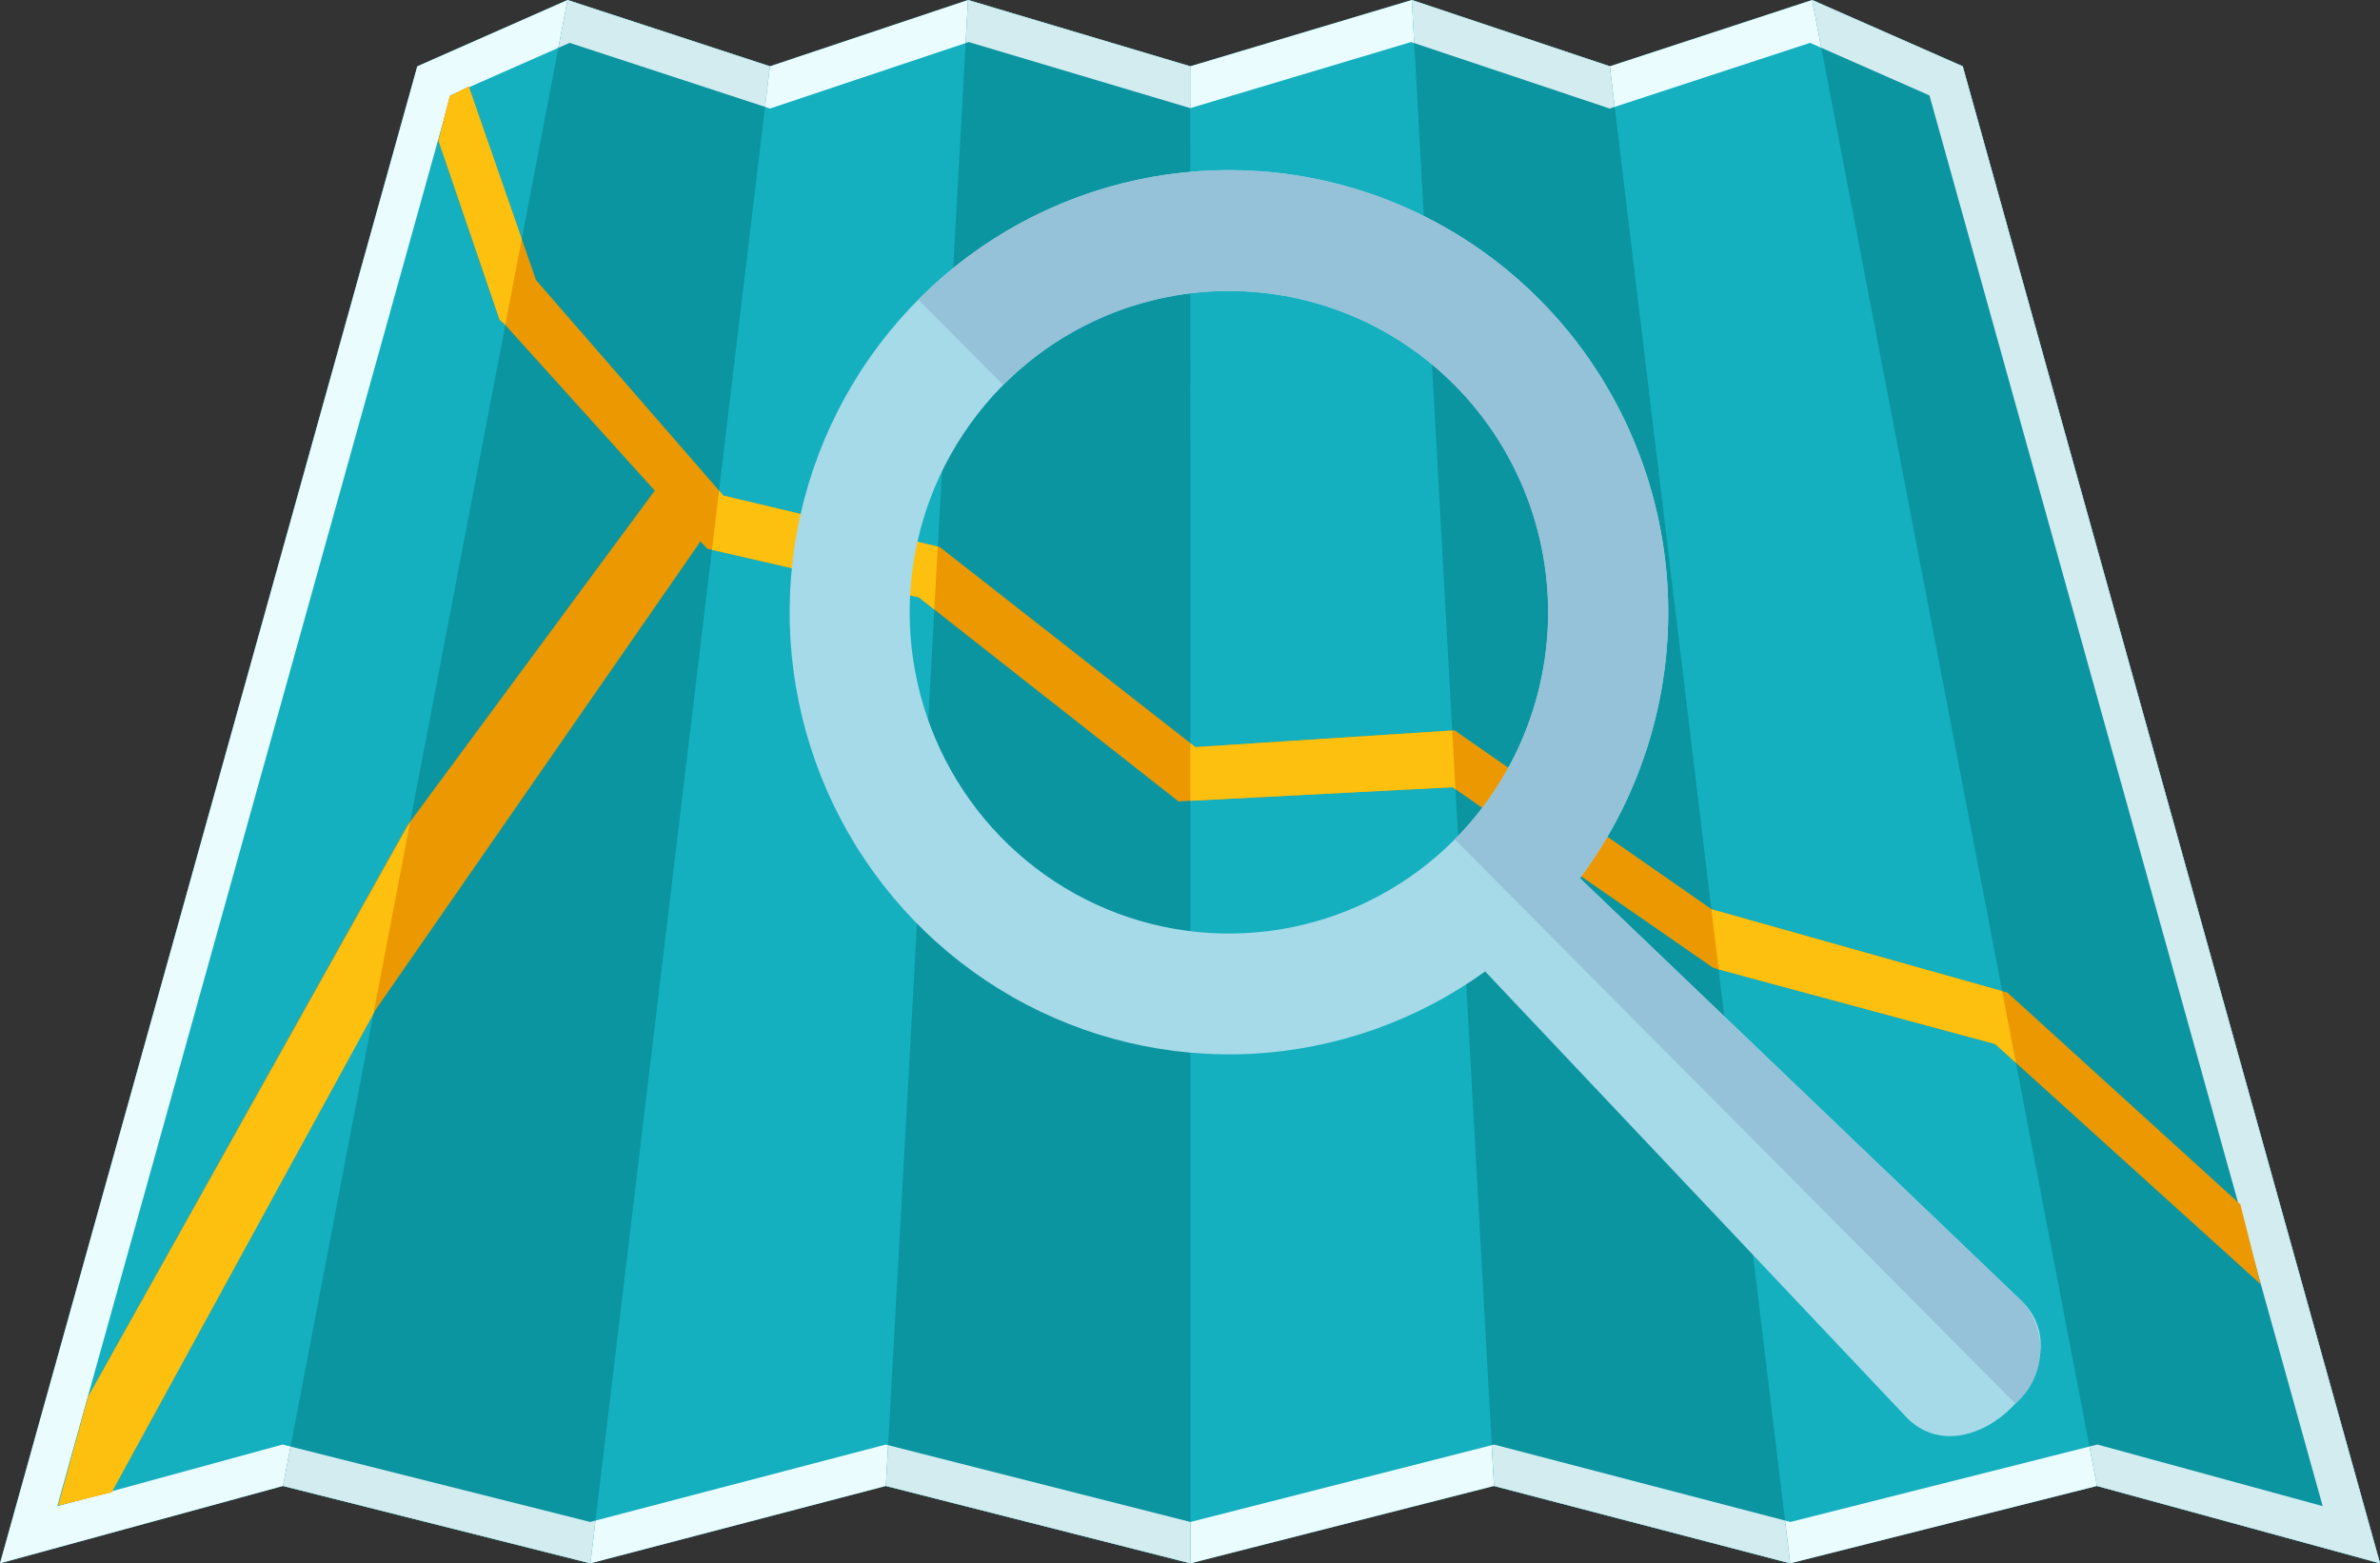
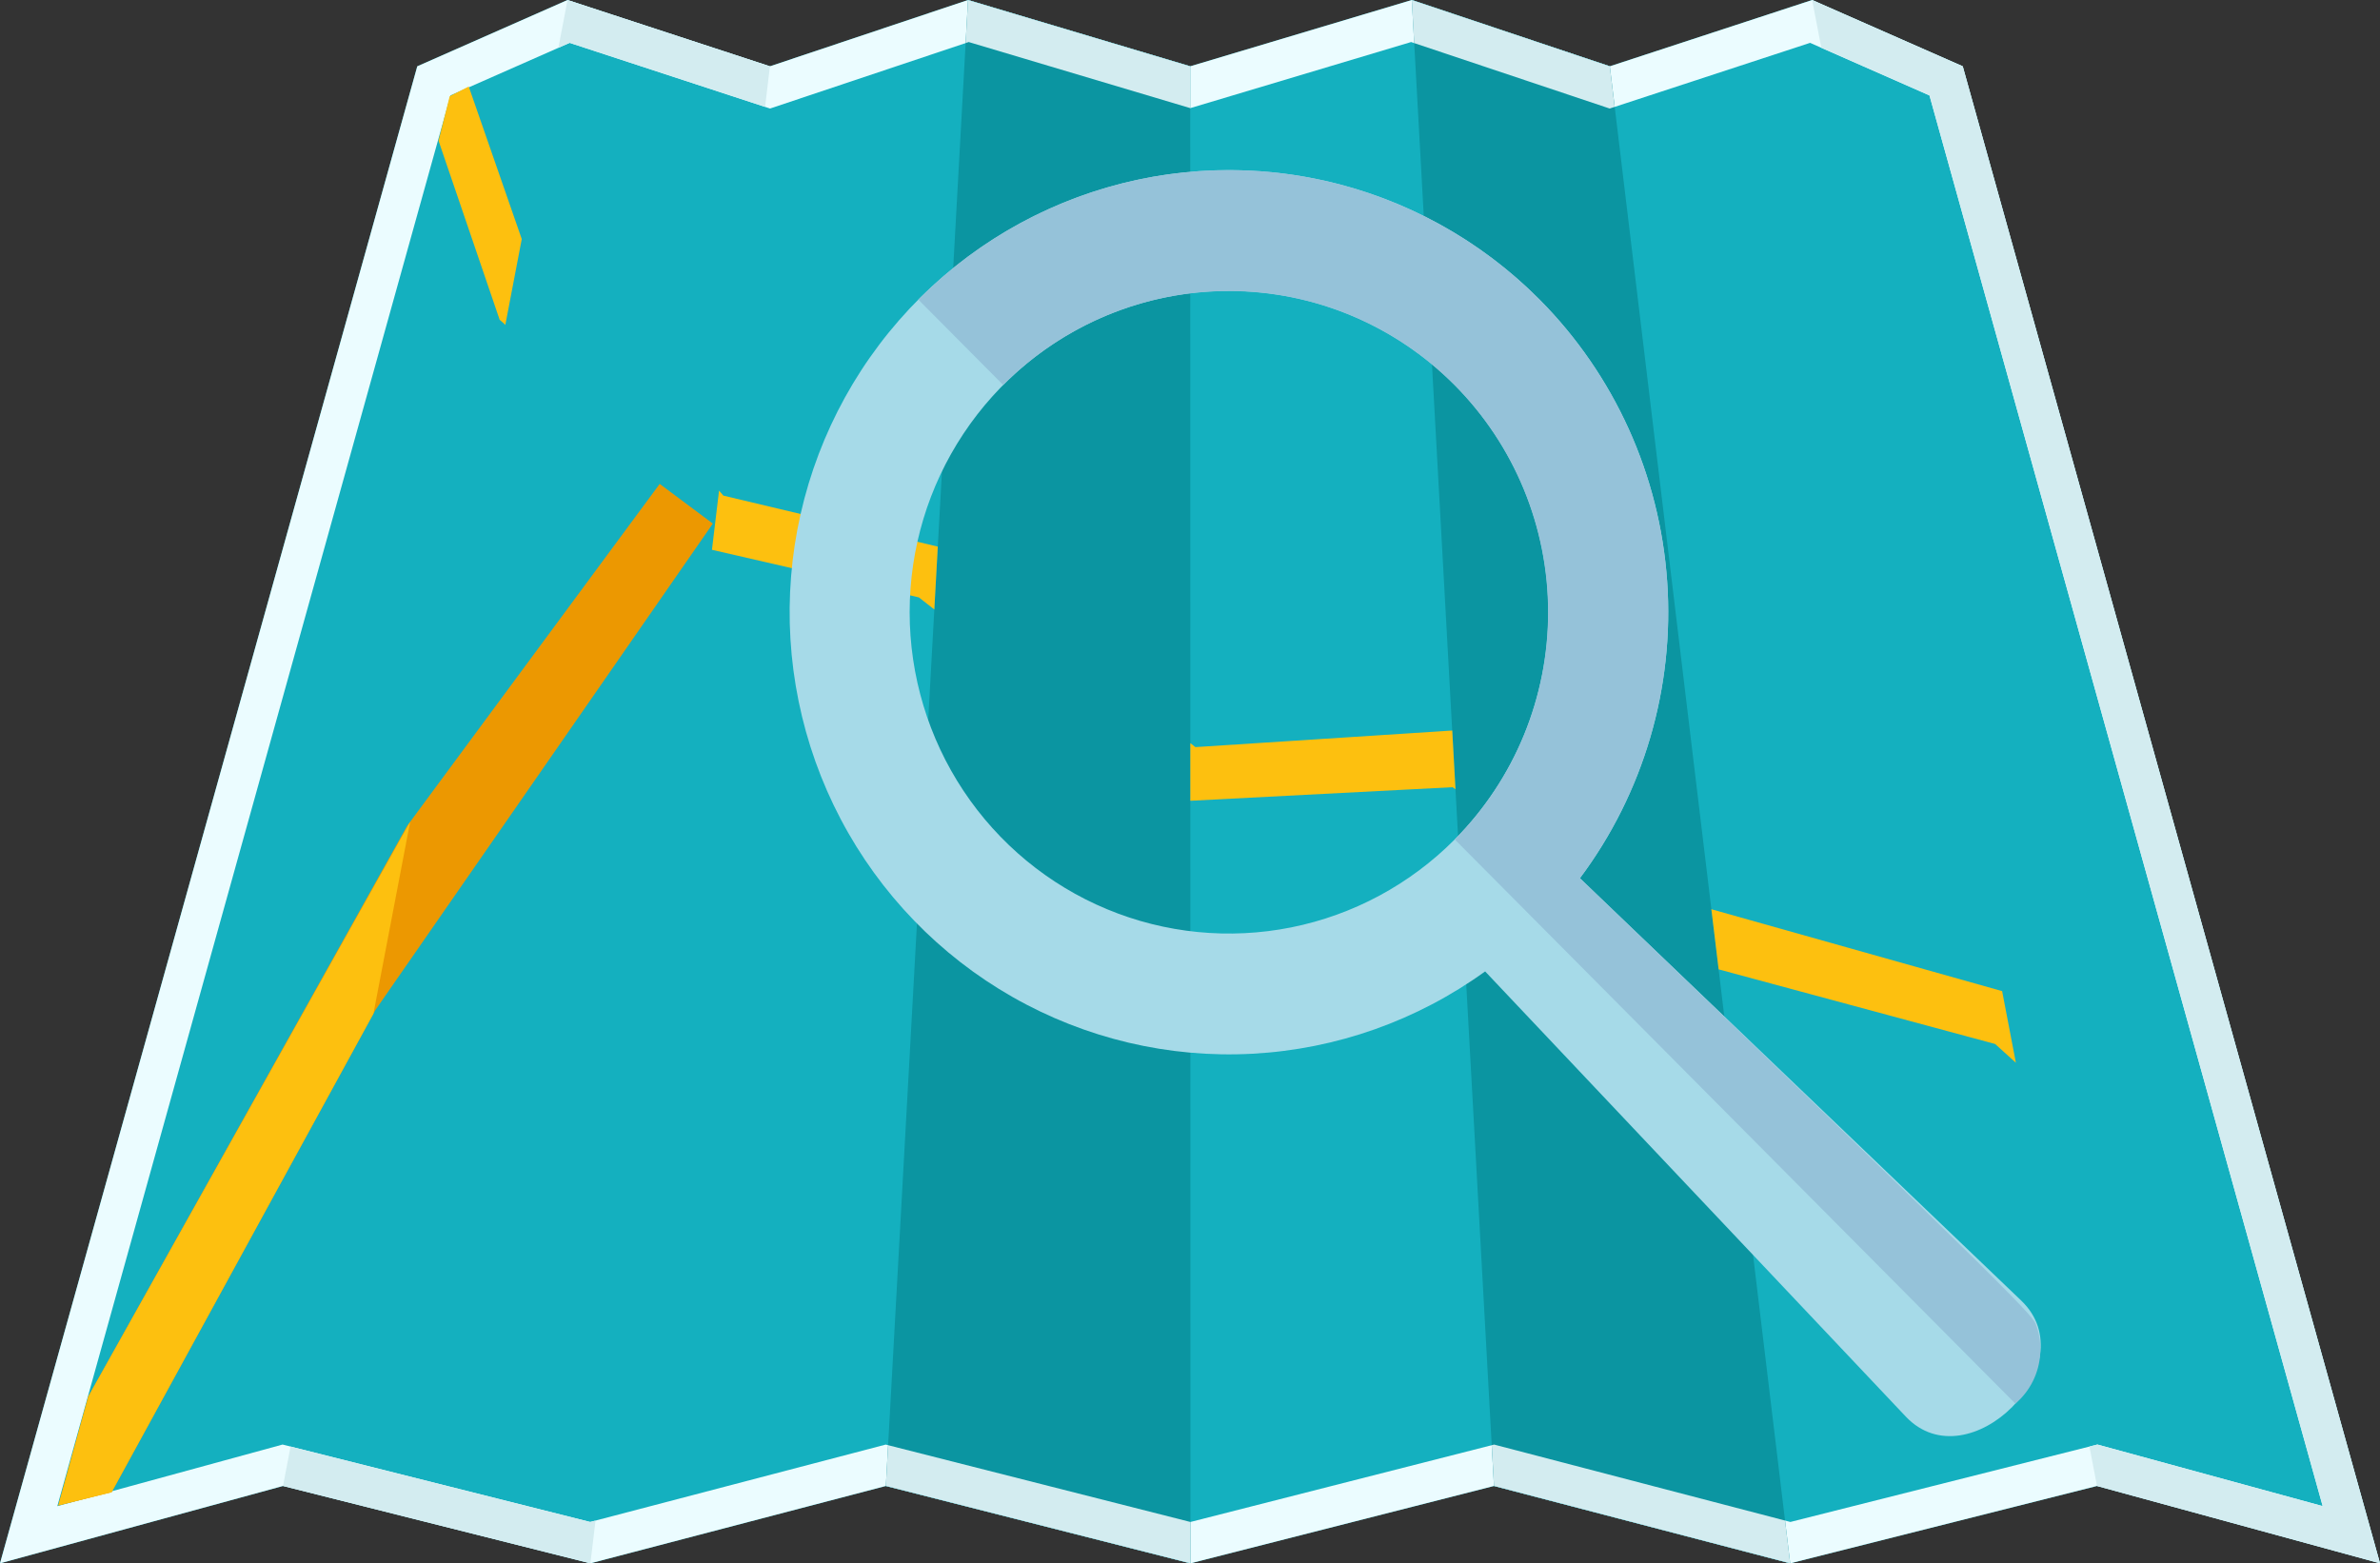
<svg xmlns="http://www.w3.org/2000/svg" width="137" height="90" viewBox="0 0 137 90" fill="none">
  <rect x="0" y="0" width="137" height="90" fill="#333333" stroke="none" />
  <g clip-path="url(#clip0_3689_26697)">
    <path fill-rule="evenodd" clip-rule="evenodd" d="M24.019 3.817L32.669 0L44.318 3.817L55.722 0L68.513 3.817L81.269 0L92.666 3.817L104.313 0L112.981 3.817L137 89.999L120.71 85.548L103.049 89.999L85.998 85.548L68.525 89.999L50.993 85.548L33.984 89.999L16.29 85.548L0 89.999L24.019 3.817Z" fill="#14B0BF" />
    <path fill-rule="evenodd" clip-rule="evenodd" d="M24.02 3.817L32.669 0L44.319 3.817L55.722 0L68.513 3.817L81.268 0L92.666 3.817L104.313 0L112.981 3.817L137 90L120.709 85.547L103.049 90L85.999 85.547L68.525 90L50.993 85.547L33.984 90L16.291 85.547L0 90L24.02 3.817ZM25.934 5.492L3.3 86.707L16.266 83.162L33.973 87.619L50.984 83.164L68.525 87.62L86.007 83.164L103.059 87.619L120.732 83.162L133.7 86.707L111.066 5.494L104.193 2.467L92.658 6.248L81.228 2.42L68.513 6.226L55.761 2.42L44.327 6.248L32.789 2.467L25.934 5.492Z" fill="#EBFCFF" />
-     <path fill-rule="evenodd" clip-rule="evenodd" d="M104.312 0L112.981 3.817L137 89.999L120.71 85.548L104.312 0Z" fill="#0B95A1" />
    <path fill-rule="evenodd" clip-rule="evenodd" d="M81.269 0L92.666 3.817L103.049 89.999L85.998 85.548L81.269 0Z" fill="#0B95A1" />
    <path fill-rule="evenodd" clip-rule="evenodd" d="M55.722 0L68.513 3.817L68.525 89.999L50.993 85.548L55.722 0Z" fill="#0B95A1" />
-     <path fill-rule="evenodd" clip-rule="evenodd" d="M32.668 0L44.318 3.817L33.984 89.999L16.29 85.548L32.668 0Z" fill="#0B95A1" />
    <path fill-rule="evenodd" clip-rule="evenodd" d="M104.312 0L112.981 3.817L137 89.999L120.71 85.548L120.275 83.278L120.731 83.161L133.701 86.707L111.066 5.493L104.841 2.751L104.312 0Z" fill="#D3ECF0" />
    <path fill-rule="evenodd" clip-rule="evenodd" d="M81.268 0L92.666 3.817L92.946 6.153L92.658 6.248L81.405 2.48L81.268 0ZM102.753 87.538L103.049 90L85.999 85.547L85.87 83.199L86.007 83.164L102.753 87.538Z" fill="#D3ECF0" />
    <path fill-rule="evenodd" clip-rule="evenodd" d="M55.722 0L68.513 3.817V6.224L55.761 2.42L55.585 2.478L55.722 0ZM68.525 87.62V90L50.993 85.547L51.122 83.199L68.525 87.62Z" fill="#D3ECF0" />
    <path fill-rule="evenodd" clip-rule="evenodd" d="M32.669 0L44.319 3.817L44.041 6.153L32.79 2.467L32.142 2.753L32.669 0ZM34.28 87.538L33.985 90L16.291 85.547L16.726 83.278L33.973 87.619L34.28 87.538Z" fill="#D3ECF0" />
-     <path fill-rule="evenodd" clip-rule="evenodd" d="M130.121 73.924L114.846 60.103L98.927 55.808L98.606 55.71L83.612 45.318L68.402 46.106L67.838 46.137L67.388 45.783L52.894 34.393L40.709 31.589L29.015 18.631L28.763 18.413L25.242 8.1L25.887 5.538L26.981 4.98L30.856 16.126L41.64 28.531L54.1 31.498L68.811 43.01L83.729 42.045L98.532 52.35L115.315 57.077L115.546 57.137L128.963 69.338L130.121 73.924Z" fill="#EC9801" />
    <path fill-rule="evenodd" clip-rule="evenodd" d="M116.04 61.183L114.847 60.103L98.931 55.807L98.511 52.336L98.532 52.35L115.249 57.058L116.04 61.183ZM83.781 45.436L83.613 45.319L68.519 46.1V42.782L68.812 43.011L83.595 42.056L83.781 45.436ZM53.782 35.089L52.894 34.392L40.982 31.652L41.391 28.245L41.64 28.533L53.982 31.469L53.782 35.089ZM29.087 18.709L29.015 18.63L28.763 18.414L25.243 8.1L25.887 5.538L26.981 4.98L30.034 13.763L29.087 18.709Z" fill="#FDC00F" />
    <path fill-rule="evenodd" clip-rule="evenodd" d="M41.033 30.143L21.605 58.154L6.425 85.907L3.356 86.669L5.086 80.391L23.429 47.557L37.974 27.858L41.033 30.143Z" fill="#EC9801" />
    <path fill-rule="evenodd" clip-rule="evenodd" d="M21.498 58.353L6.425 85.908L3.356 86.669L5.086 80.391L23.61 47.31L21.498 58.353Z" fill="#FDC00F" />
    <path fill-rule="evenodd" clip-rule="evenodd" d="M88.623 17.247C92.932 21.586 95.54 27.346 95.967 33.466C96.393 39.587 94.609 45.656 90.944 50.558L116.35 74.877C120.161 78.525 113.325 85.366 109.71 81.56L85.489 55.924C81.568 58.757 76.924 60.401 72.104 60.663C67.285 60.925 62.492 59.793 58.291 57.401C54.09 55.009 50.657 51.458 48.397 47.165C46.137 42.873 45.145 38.019 45.537 33.178C45.929 28.336 47.69 23.708 50.611 19.841C53.532 15.974 57.492 13.029 62.022 11.354C66.552 9.679 71.464 9.344 76.178 10.388C80.891 11.432 85.21 13.812 88.623 17.247ZM83.738 22.165C81.168 19.577 77.893 17.815 74.328 17.101C70.763 16.388 67.067 16.754 63.708 18.154C60.35 19.554 57.479 21.925 55.46 24.968C53.44 28.01 52.362 31.586 52.362 35.245C52.362 38.904 53.44 42.481 55.46 45.523C57.479 48.565 60.35 50.937 63.708 52.337C67.067 53.737 70.763 54.103 74.328 53.389C77.893 52.675 81.168 50.913 83.738 48.326C85.445 46.608 86.799 44.569 87.723 42.325C88.646 40.08 89.122 37.675 89.122 35.245C89.122 32.816 88.646 30.41 87.723 28.166C86.799 25.922 85.445 23.882 83.738 22.165Z" fill="#A6DAE8" />
-     <path fill-rule="evenodd" clip-rule="evenodd" d="M88.623 17.247C92.933 21.586 95.541 27.346 95.967 33.466C96.394 39.586 94.61 45.656 90.944 50.558L116.35 74.876C116.727 75.282 117.019 75.761 117.206 76.283C117.394 76.805 117.475 77.361 117.443 77.915C117.411 78.47 117.268 79.012 117.022 79.509C116.776 80.006 116.432 80.448 116.011 80.808L83.74 48.325C87.182 44.854 89.115 40.15 89.113 35.246C89.111 30.343 87.174 25.64 83.729 22.173C80.284 18.705 75.612 16.757 70.74 16.755C65.868 16.753 61.194 18.698 57.747 22.163L52.861 17.247C57.604 12.474 64.036 9.793 70.742 9.793C77.449 9.793 83.881 12.474 88.623 17.247Z" fill="#95C2D9" />
+     <path fill-rule="evenodd" clip-rule="evenodd" d="M88.623 17.247C92.933 21.586 95.541 27.346 95.967 33.466C96.394 39.586 94.61 45.656 90.944 50.558C116.727 75.282 117.019 75.761 117.206 76.283C117.394 76.805 117.475 77.361 117.443 77.915C117.411 78.47 117.268 79.012 117.022 79.509C116.776 80.006 116.432 80.448 116.011 80.808L83.74 48.325C87.182 44.854 89.115 40.15 89.113 35.246C89.111 30.343 87.174 25.64 83.729 22.173C80.284 18.705 75.612 16.757 70.74 16.755C65.868 16.753 61.194 18.698 57.747 22.163L52.861 17.247C57.604 12.474 64.036 9.793 70.742 9.793C77.449 9.793 83.881 12.474 88.623 17.247Z" fill="#95C2D9" />
  </g>
  <defs>
    <clipPath id="clip0_3689_26697">
      <rect width="137" height="90" fill="white" />
    </clipPath>
  </defs>
</svg>